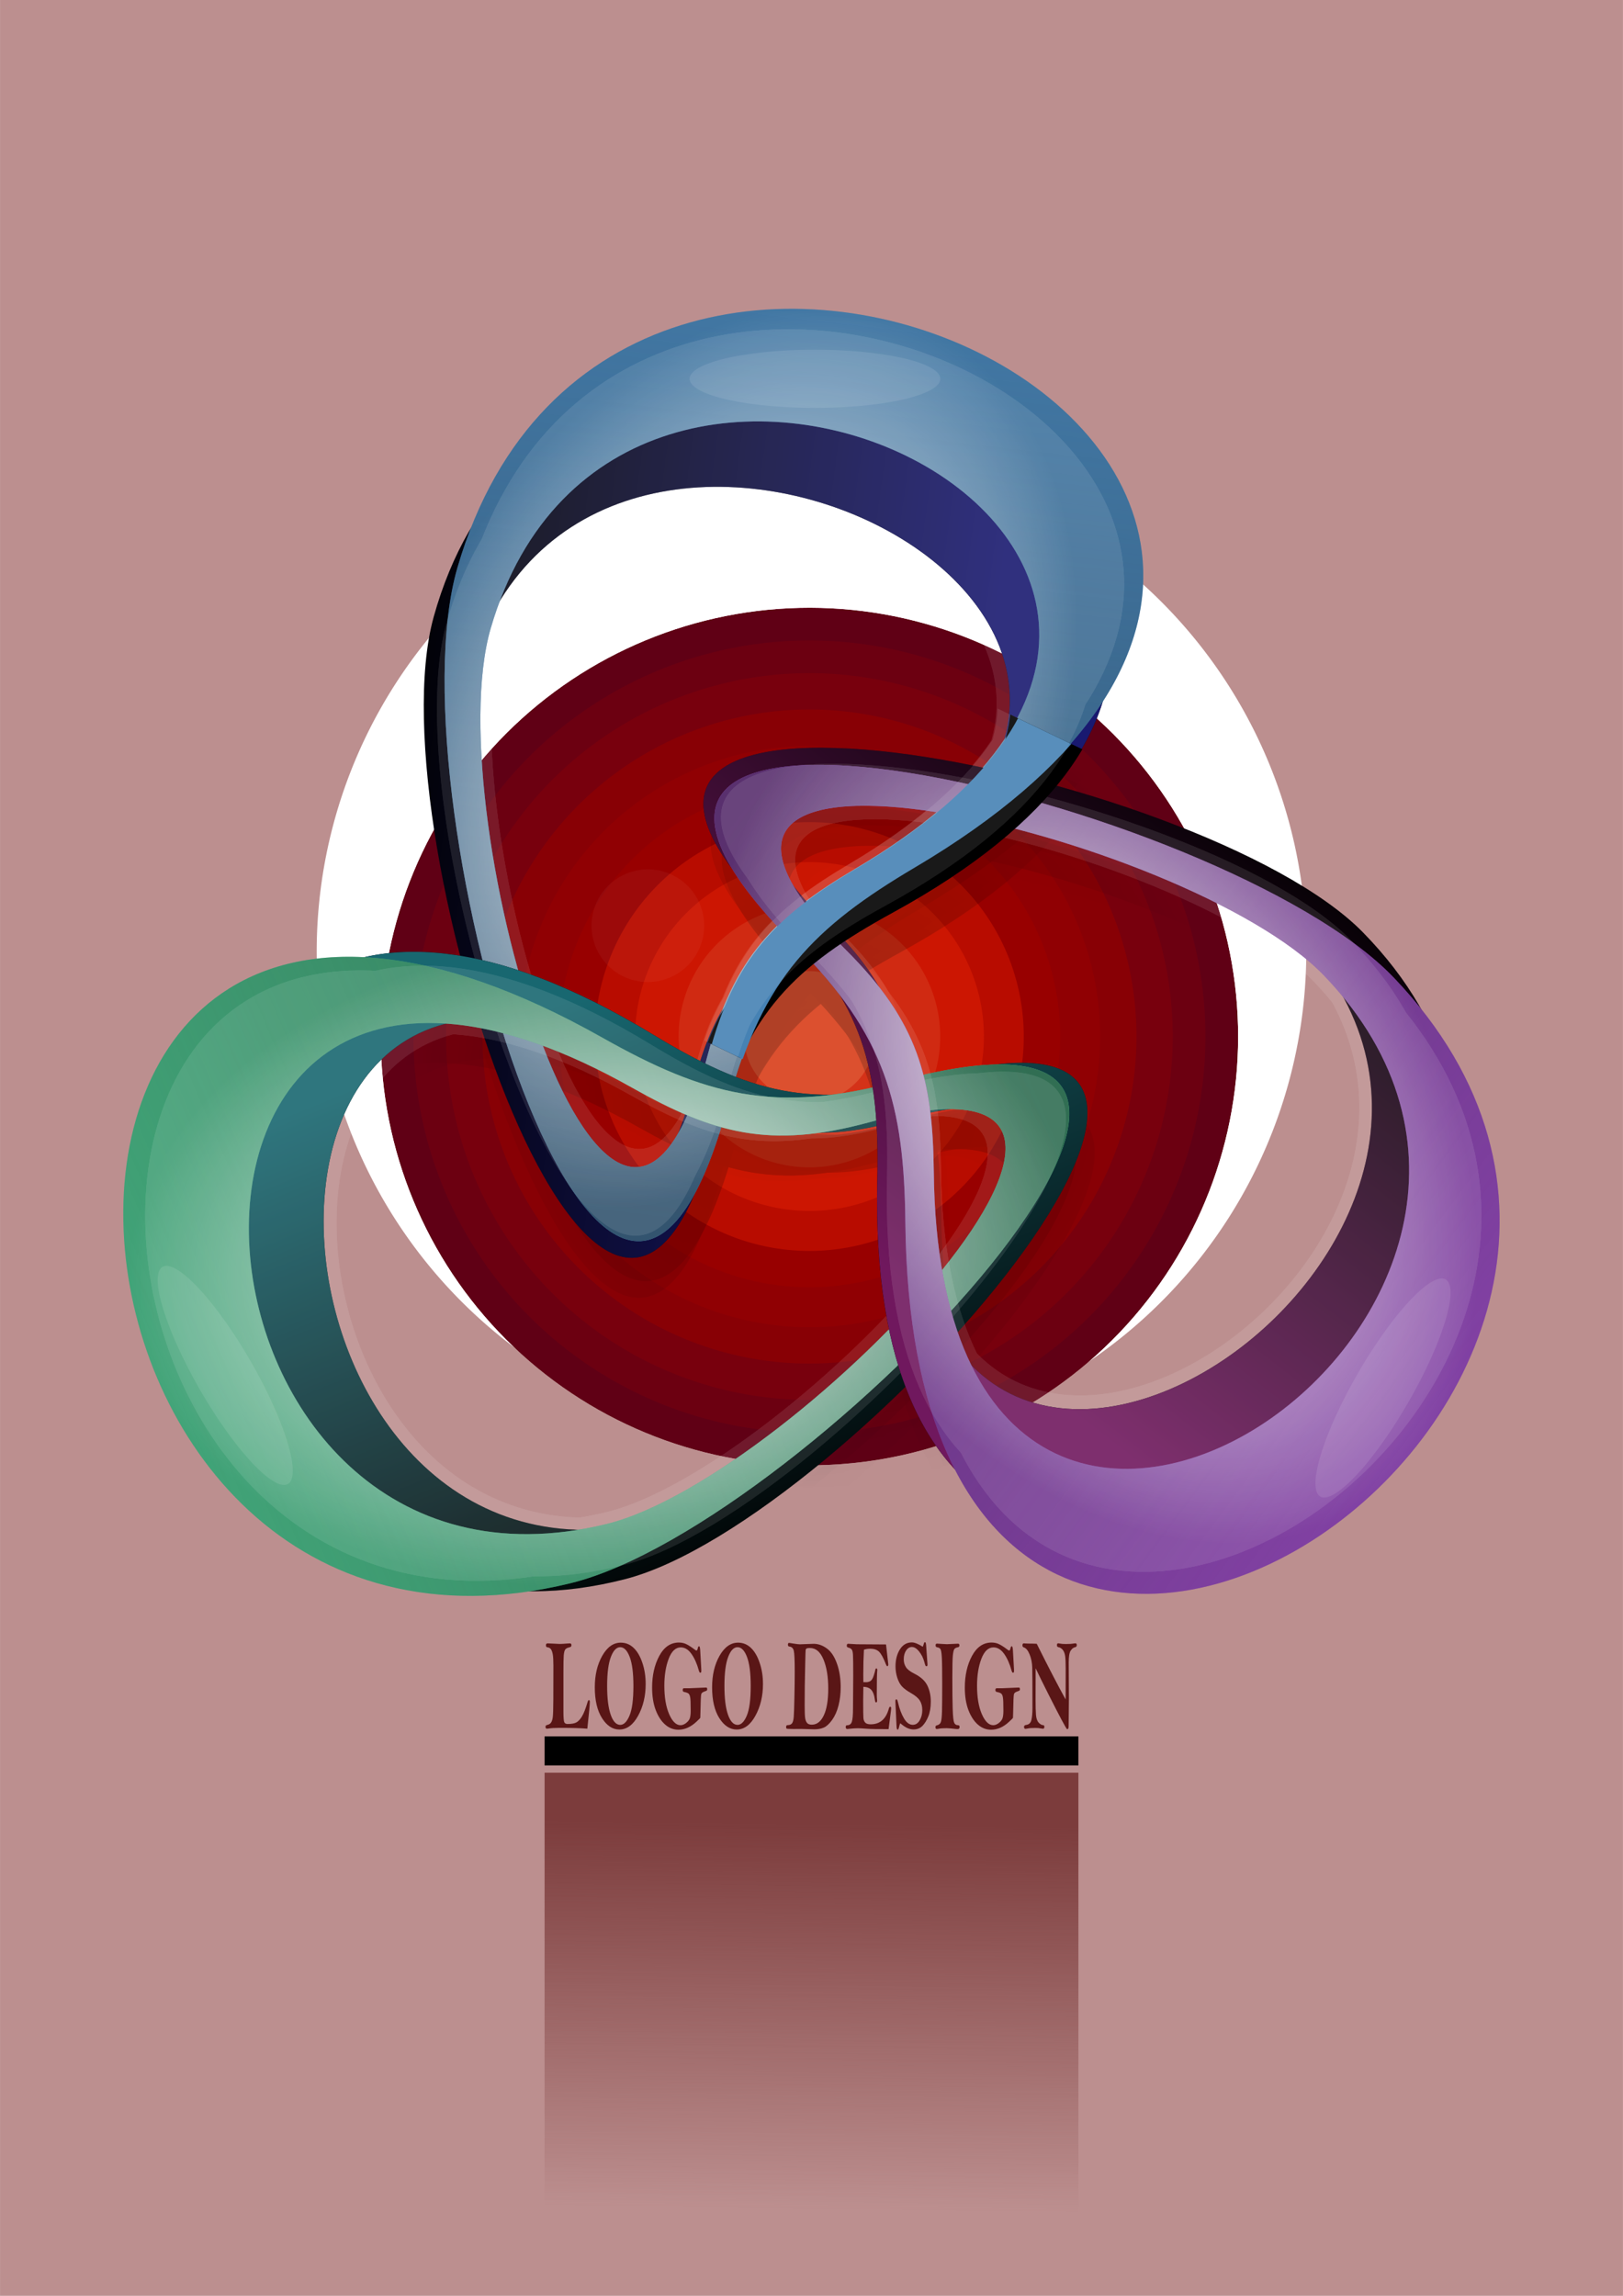
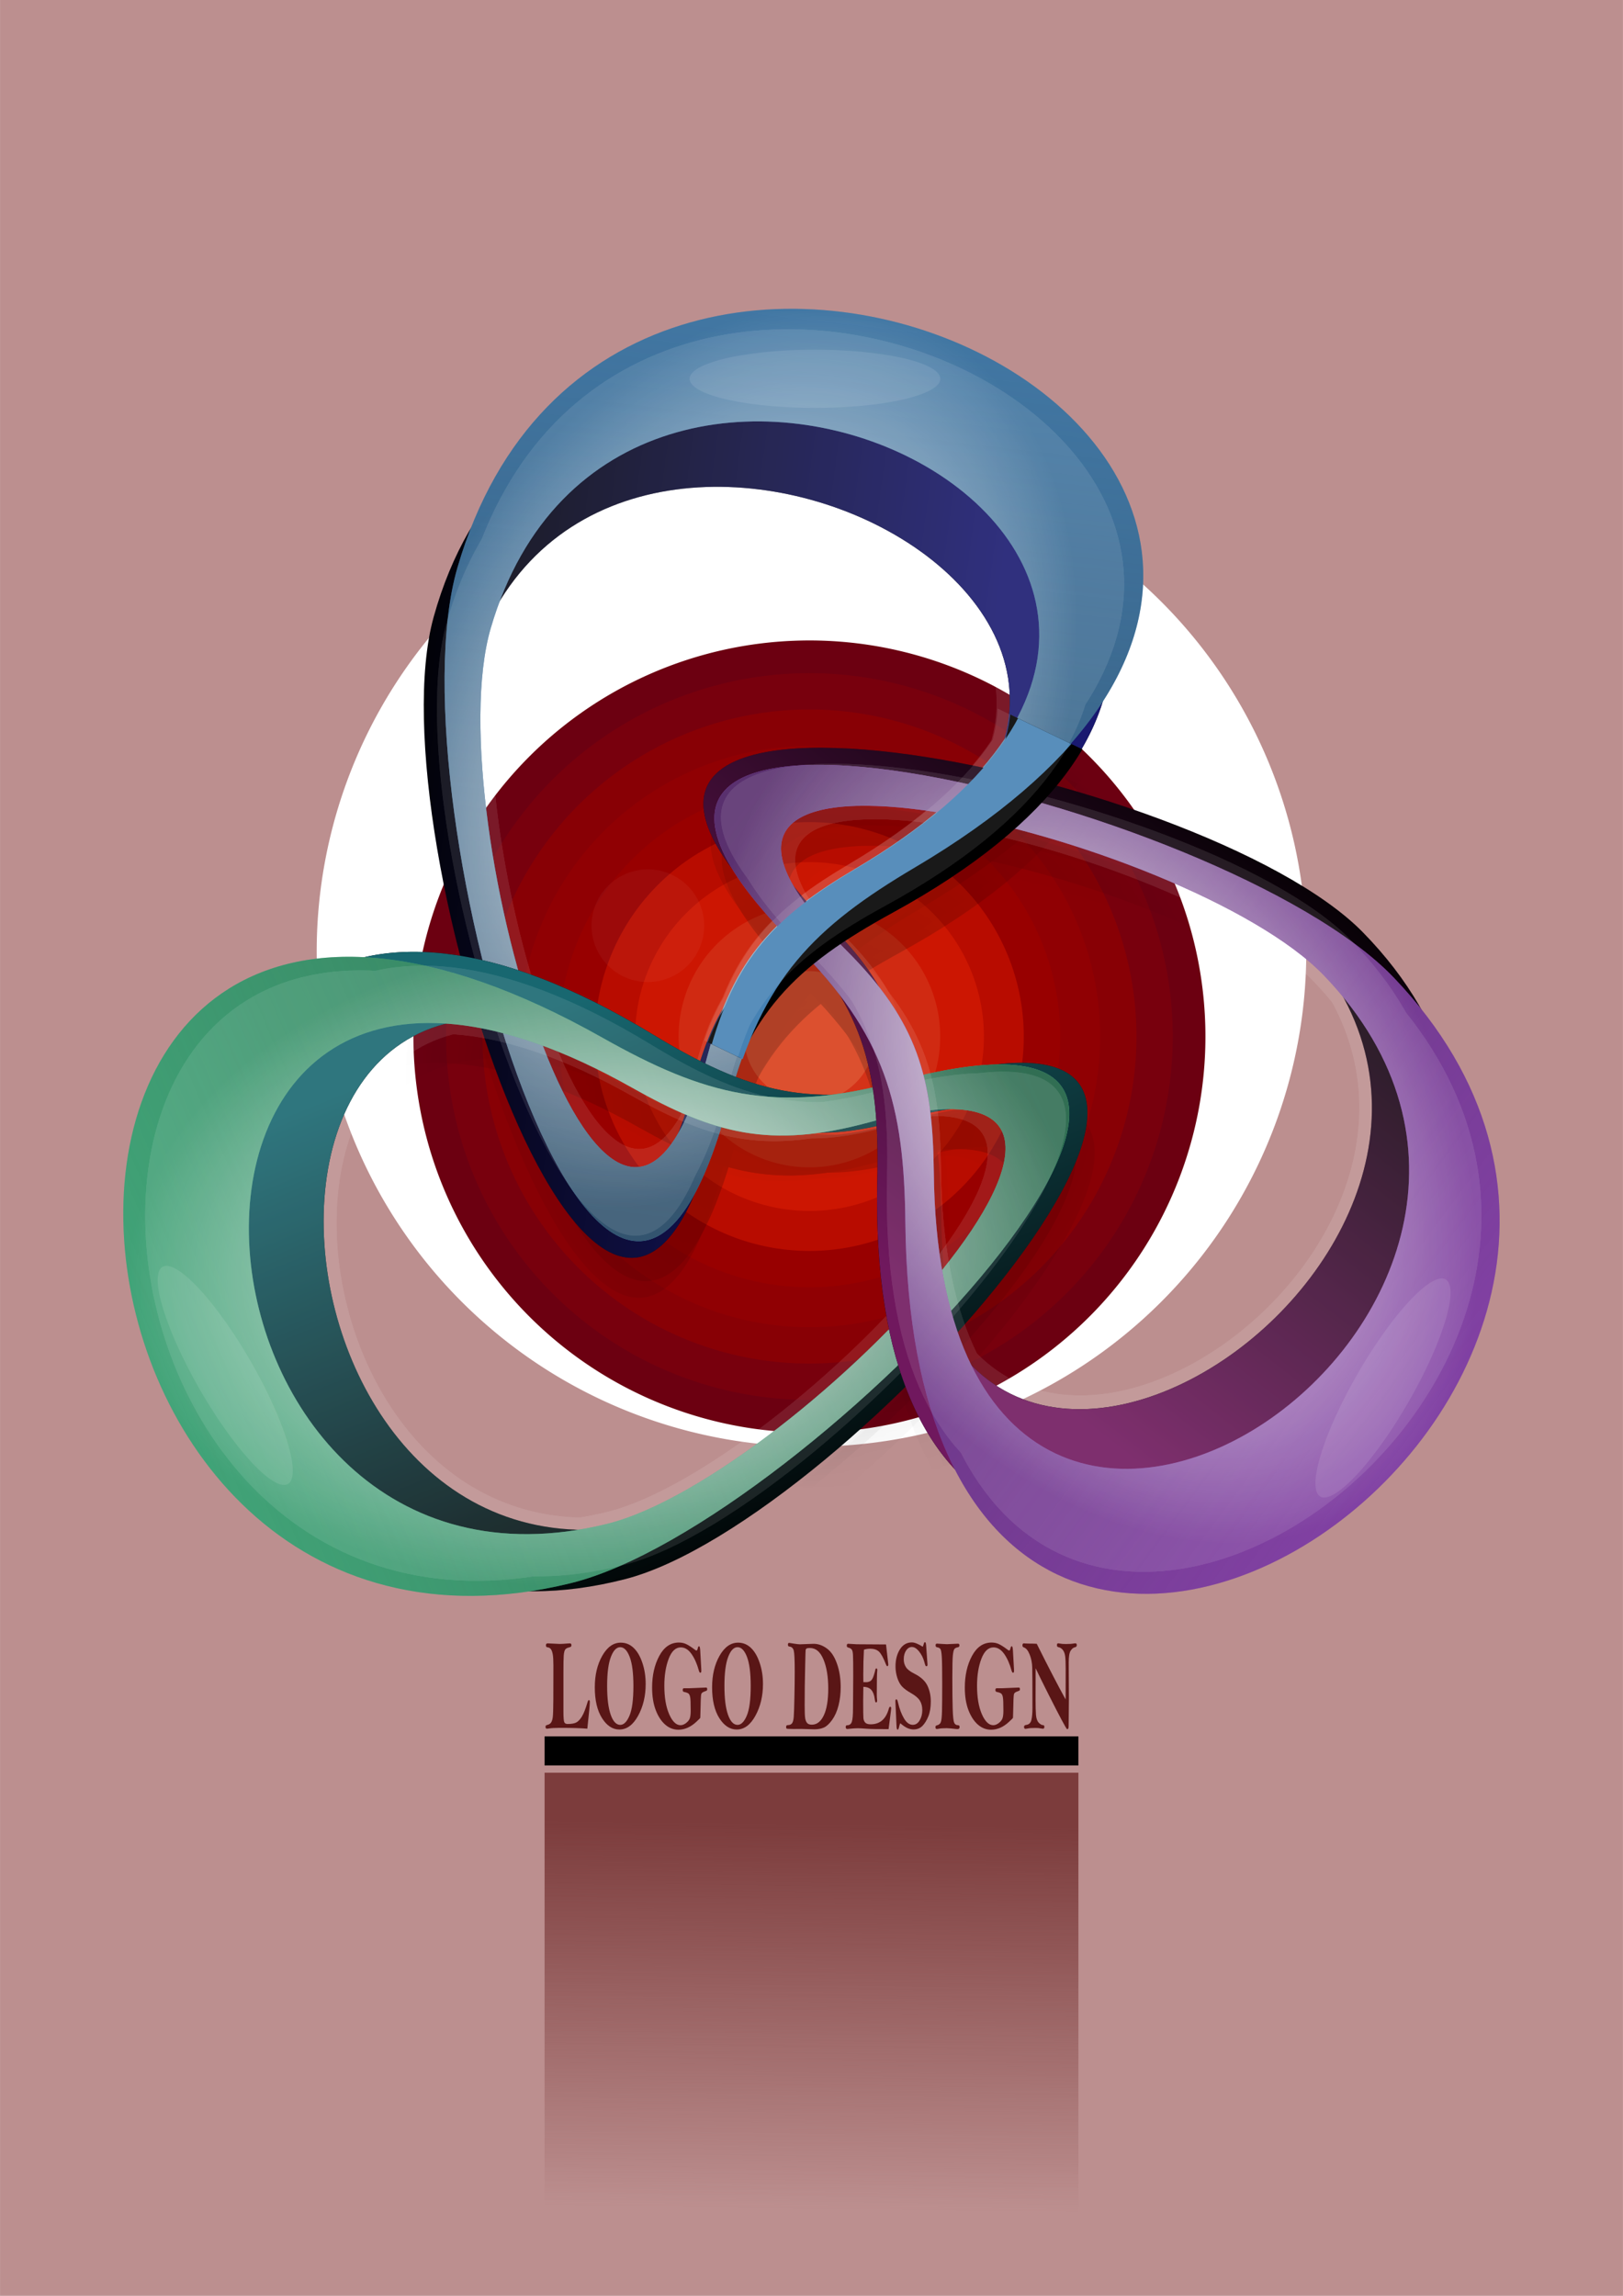
<svg xmlns="http://www.w3.org/2000/svg" xmlns:xlink="http://www.w3.org/1999/xlink" width="210mm" height="297mm" version="1.1" viewBox="0 0 744.09 1052.4">
  <defs>
    <linearGradient id="o">
      <stop offset="0" />
      <stop stop-opacity="0" offset="1" />
    </linearGradient>
    <linearGradient id="k">
      <stop stop-color="#191970" offset="0" />
      <stop stop-color="#191970" stop-opacity="0" offset="1" />
    </linearGradient>
    <linearGradient id="l">
      <stop stop-color="#fff" offset="0" />
      <stop stop-color="#fff" stop-opacity="0" offset="1" />
    </linearGradient>
    <linearGradient id="m">
      <stop stop-color="#33546f" offset="0" />
      <stop stop-color="#33546f" stop-opacity="0" offset="1" />
    </linearGradient>
    <linearGradient id="d" x1="-740" x2="-1051.4" y1="940.93" y2="40.934" gradientUnits="userSpaceOnUse" xlink:href="#m" />
    <radialGradient id="b" cx="-824.34" cy="582.49" r="254.83" gradientTransform="matrix(1 0 0 1.469 0 -273.24)" gradientUnits="userSpaceOnUse" xlink:href="#l" />
    <linearGradient id="c" x1="-694.29" x2="-1145.7" y1="329.51" y2="475.22" gradientUnits="userSpaceOnUse" xlink:href="#k" />
    <linearGradient id="j" x1="-694.29" x2="-1145.7" y1="329.51" y2="475.22" gradientUnits="userSpaceOnUse">
      <stop stop-color="#186770" offset="0" />
      <stop stop-color="#186770" stop-opacity="0" offset="1" />
    </linearGradient>
    <linearGradient id="i" x1="-740" x2="-1051.4" y1="940.93" y2="40.934" gradientUnits="userSpaceOnUse">
      <stop stop-color="#316e53" offset="0" />
      <stop stop-color="#316e53" stop-opacity="0" offset="1" />
    </linearGradient>
    <radialGradient id="a" cx="-824.34" cy="582.49" r="254.83" gradientTransform="matrix(1 0 0 1.469 0 -273.24)" gradientUnits="userSpaceOnUse">
      <stop stop-color="#fff" offset="0" />
      <stop stop-color="#fff" stop-opacity="0" offset="1" />
    </radialGradient>
    <linearGradient id="h" x1="-694.29" x2="-1145.7" y1="329.51" y2="475.22" gradientUnits="userSpaceOnUse">
      <stop stop-color="#70185e" offset="0" />
      <stop stop-color="#70185e" stop-opacity="0" offset="1" />
    </linearGradient>
    <linearGradient id="g" x1="-740" x2="-1051.4" y1="940.93" y2="40.934" gradientUnits="userSpaceOnUse">
      <stop stop-color="#59306e" offset="0" />
      <stop stop-color="#59306e" stop-opacity="0" offset="1" />
    </linearGradient>
    <clipPath id="e">
      <rect x="-808.12" y="454.35" width="383.86" height="335.37" fill="#b8860b" opacity=".5" />
    </clipPath>
    <clipPath id="ad">
      <path d="m-2028.5 577.45a337.14 337.14 0 0 1 329.08-344.99 337.14 337.14 0 0 1 345.01 329.06 337.14 337.14 0 0 1-329.03 345.04 337.14 337.14 0 0 1-345.06-329.01" fill="#ffd700" />
    </clipPath>
    <filter id="p" x="-.12" y="-.12" width="1.24" height="1.24" color-interpolation-filters="sRGB">
      <feGaussianBlur stdDeviation="33.714" />
    </filter>
    <filter id="q" x="-.708" y="-.708" width="2.416" height="2.416" color-interpolation-filters="sRGB">
      <feGaussianBlur stdDeviation="33.714" />
    </filter>
    <filter id="r" x="-.13" y="-.13" width="1.26" height="1.26" color-interpolation-filters="sRGB">
      <feGaussianBlur stdDeviation="33.714" />
    </filter>
    <filter id="s" x="-.142" y="-.142" width="1.283" height="1.283" color-interpolation-filters="sRGB">
      <feGaussianBlur stdDeviation="33.714" />
    </filter>
    <filter id="t" x="-.157" y="-.157" width="1.315" height="1.315" color-interpolation-filters="sRGB">
      <feGaussianBlur stdDeviation="33.714" />
    </filter>
    <filter id="u" x="-.177" y="-.177" width="1.354" height="1.354" color-interpolation-filters="sRGB">
      <feGaussianBlur stdDeviation="33.714" />
    </filter>
    <filter id="v" x="-.205" y="-.205" width="1.41" height="1.41" color-interpolation-filters="sRGB">
      <feGaussianBlur stdDeviation="33.714" />
    </filter>
    <filter id="w" x="-.24" y="-.24" width="1.48" height="1.48" color-interpolation-filters="sRGB">
      <feGaussianBlur stdDeviation="33.714" />
    </filter>
    <filter id="x" x="-.295" y="-.295" width="1.59" height="1.59" color-interpolation-filters="sRGB">
      <feGaussianBlur stdDeviation="33.714" />
    </filter>
    <filter id="y" x="-.393" y="-.393" width="1.787" height="1.787" color-interpolation-filters="sRGB">
      <feGaussianBlur stdDeviation="33.714" />
    </filter>
    <filter id="z" x="-.566" y="-.566" width="2.133" height="2.133" color-interpolation-filters="sRGB">
      <feGaussianBlur stdDeviation="33.714" />
    </filter>
    <filter id="aa" x="-.787" y="-.787" width="2.573" height="2.573" color-interpolation-filters="sRGB">
      <feGaussianBlur stdDeviation="33.714" />
    </filter>
    <clipPath id="ae">
      <path transform="matrix(.901 -.434 .434 .901 0 0)" d="m-1247.4 396.41a321.43 321.43 0 0 1 313.74-328.91 321.43 321.43 0 0 1 328.93 313.72 321.43 321.43 0 0 1-313.7 328.96 321.43 321.43 0 0 1-328.98-313.68" fill="#dcb028" opacity=".5" />
    </clipPath>
    <radialGradient id="f" cx="-665.29" cy="752.41" r="321.43" gradientUnits="userSpaceOnUse" xlink:href="#o" />
    <filter id="ac" x="-.288" y="-.288" width="1.576" height="1.576" color-interpolation-filters="sRGB">
      <feGaussianBlur stdDeviation="10.629" />
    </filter>
    <linearGradient id="n" x1="365.49" x2="363.39" y1="836.01" y2="1012.5" gradientUnits="userSpaceOnUse">
      <stop stop-color="#7c3c3c" offset="0" />
      <stop stop-color="#7c3c3c" stop-opacity="0" offset="1" />
    </linearGradient>
    <filter id="ab" x="-.252" y="-.252" width="1.504" height="1.504" color-interpolation-filters="sRGB">
      <feGaussianBlur stdDeviation="47.64" />
    </filter>
  </defs>
  <rect y="1.3577e-6" width="744.09" height="1052.4" fill="#bc8f8f" />
  <path d="m145.25 441.62a226.86 226.86 0 0 1 221.43-232.14 226.86 226.86 0 0 1 232.15 221.42 226.86 226.86 0 0 1-221.4 232.17 226.86 226.86 0 0 1-232.18-221.38" fill="#fff" filter="url(#ab)" />
  <g transform="matrix(.583 0 0 .583 759.25 51.51)">
    <g transform="translate(8.571 34.286)">
      <g transform="translate(1017.1 122.86)" clip-path="url(#ad)">
-         <path d="m-2028.5 577.45a337.14 337.14 0 0 1 329.08-344.99 337.14 337.14 0 0 1 345.01 329.06 337.14 337.14 0 0 1-329.03 345.04 337.14 337.14 0 0 1-345.06-329.01" fill="#600015" filter="url(#p)" />
        <path d="m-2002.8 576.84a311.43 311.43 0 0 1 303.98-318.68 311.43 311.43 0 0 1 318.7 303.96 311.43 311.43 0 0 1-303.94 318.72 311.43 311.43 0 0 1-318.74-303.92" fill="#6c0011" filter="url(#r)" />
        <path d="m-1748.6 570.85a57.143 57.143 0 0 1 55.777-58.473 57.143 57.143 0 0 1 58.477 55.773 57.143 57.143 0 0 1-55.769 58.481 57.143 57.143 0 0 1-58.485-55.764" fill="#ff0b00" filter="url(#q)" />
        <path d="m-1977.1 576.24a285.71 285.71 0 0 1 278.88-292.37 285.71 285.71 0 0 1 292.39 278.86 285.71 285.71 0 0 1-278.84 292.4 285.71 285.71 0 0 1-292.42-278.82" fill="#78000d" filter="url(#s)" />
        <path d="m-1948.5 575.56a257.14 257.14 0 0 1 251-263.13 257.14 257.14 0 0 1 263.15 250.98 257.14 257.14 0 0 1-250.96 263.16 257.14 257.14 0 0 1-263.18-250.94" fill="#880005" filter="url(#t)" />
        <path d="m-1919.9 574.89a228.57 228.57 0 0 1 223.11-233.89 228.57 228.57 0 0 1 233.91 223.09 228.57 228.57 0 0 1-223.07 233.92 228.57 228.57 0 0 1-233.94-223.06" fill="#900003" filter="url(#u)" />
        <path d="m-1888.5 574.15a197.14 197.14 0 0 1 192.43-201.73 197.14 197.14 0 0 1 201.75 192.42 197.14 197.14 0 0 1-192.4 201.76 197.14 197.14 0 0 1-201.77-192.39" fill="#980000" filter="url(#v)" />
        <path d="m-1860 573.48a168.57 168.57 0 0 1 164.54-172.5 168.57 168.57 0 0 1 172.51 164.53 168.57 168.57 0 0 1-164.52 172.52 168.57 168.57 0 0 1-172.53-164.51" fill="#b80c00" filter="url(#w)" />
        <path d="m-1828.5 572.74a137.14 137.14 0 0 1 133.86-140.34 137.14 137.14 0 0 1 140.35 133.85 137.14 137.14 0 0 1-133.84 140.35 137.14 137.14 0 0 1-140.36-133.83" fill="#cc1602" filter="url(#x)" />
        <path d="m-1794.3 571.93a102.86 102.86 0 0 1 100.4-105.25 102.86 102.86 0 0 1 105.26 100.39 102.86 102.86 0 0 1-100.38 105.27 102.86 102.86 0 0 1-105.27-100.38" fill="#d02a12" filter="url(#y)" />
        <path d="m-1762.8 571.19a71.429 71.429 0 0 1 69.721-73.092 71.429 71.429 0 0 1 73.096 69.716 71.429 71.429 0 0 1-69.711 73.101 71.429 71.429 0 0 1-73.106-69.706" fill="#d43218" filter="url(#z)" />
        <path d="m-1742.8 570.72a51.429 51.429 0 0 1 50.199-52.626 51.429 51.429 0 0 1 52.63 50.195 51.429 51.429 0 0 1-50.192 52.633 51.429 51.429 0 0 1-52.636-50.188" fill="#dc502f" filter="url(#aa)" />
      </g>
    </g>
    <g transform="matrix(.901 .434 -.434 .901 264.6 370.67)" clip-path="url(#ae)" fill="url(#f)" opacity=".2">
      <path d="m-779.57 273.85c-154.38-0.962-331.4 102.31-294.71 307.28 31.689 177.08 442.72 598.23 374.29 266.09-18.804-91.267 0.527-141.76 51.428-212.87 172.04-240.33 33.344-359.48-131-360.5zm-14.674 91.059c131.45 0.819 242.39 96.119 104.78 288.35-40.715 56.877-56.177 97.269-41.137 170.27 54.736 265.67-274.04-71.201-299.38-212.84-29.34-163.95 112.25-246.56 235.74-245.79z" opacity="1" />
      <path d="m-779.57 273.85c-154.38-0.962-331.4 102.31-294.71 307.28 31.689 177.08 442.72 598.23 374.29 266.09-18.804-91.267 0.527-141.76 51.428-212.87 172.04-240.33 33.344-359.48-131-360.5zm-14.674 91.059c131.45 0.819 242.39 96.119 104.78 288.35-40.715 56.877-56.177 97.269-41.137 170.27 54.736 265.67-274.04-71.201-299.38-212.84-29.34-163.95 112.25-246.56 235.74-245.79z" opacity="1" />
      <path d="m-779.57 208.13c-154.38-1.033-331.4 109.86-294.71 329.95 31.689 190.14 442.72 642.35 374.29 285.71-18.804-97.999 0.527-152.22 51.428-228.57 172.04-258.06 33.344-385.99-131-387.09zm-14.674 97.775c131.45 0.88 242.39 103.21 104.78 309.62-40.715 61.072-56.177 104.44-41.137 182.83 54.736 285.27-274.04-76.452-299.38-228.54-29.34-176.04 112.25-264.74 235.74-263.91z" opacity="1" />
      <path d="m-779.57 208.13c-154.38-1.033-331.4 109.86-294.71 329.95 31.689 190.14 442.72 642.35 374.29 285.71-18.804-97.999 0.527-152.22 51.428-228.57 172.04-258.06 33.344-385.99-131-387.09zm-14.674 97.775c131.45 0.88 242.39 103.21 104.78 309.62-40.715 61.072-56.177 104.44-41.137 182.83 54.736 285.27-274.04-76.452-299.38-228.54-29.34-176.04 112.25-264.74 235.74-263.91z" opacity="1" />
      <path d="m-779.57 208.13c-154.38-1.033-331.4 109.86-294.71 329.95 31.689 190.14 442.72 642.35 374.29 285.71-18.804-97.999 0.527-152.22 51.428-228.57 172.04-258.06 33.344-385.99-131-387.09zm-14.674 97.775c131.45 0.88 242.39 103.21 104.78 309.62-40.715 61.072-56.177 104.44-41.137 182.83 54.736 285.27-274.04-76.452-299.38-228.54-29.34-176.04 112.25-264.74 235.74-263.91z" opacity="1" />
      <g transform="matrix(.955 0 0 .955 -37.041 26.495)" opacity=".1">
        <path d="m-779.57 273.85c-154.38-0.962-331.4 102.31-294.71 307.28 31.689 177.08 442.72 598.23 374.29 266.09-18.804-91.267 0.527-141.76 51.428-212.87 172.04-240.33 33.344-359.48-131-360.5zm-14.674 91.059c131.45 0.819 242.39 96.119 104.78 288.35-40.715 56.877-56.177 97.269-41.137 170.27 54.736 265.67-274.04-71.201-299.38-212.84-29.34-163.95 112.25-246.56 235.74-245.79z" opacity="1" />
        <path d="m-779.57 273.85c-154.38-0.962-331.4 102.31-294.71 307.28 31.689 177.08 442.72 598.23 374.29 266.09-18.804-91.267 0.527-141.76 51.428-212.87 172.04-240.33 33.344-359.48-131-360.5zm-14.674 91.059c131.45 0.819 242.39 96.119 104.78 288.35-40.715 56.877-56.177 97.269-41.137 170.27 54.736 265.67-274.04-71.201-299.38-212.84-29.34-163.95 112.25-246.56 235.74-245.79z" opacity="1" />
        <path d="m-779.57 208.13c-154.38-1.033-331.4 109.86-294.71 329.95 31.689 190.14 442.72 642.35 374.29 285.71-18.804-97.999 0.527-152.22 51.428-228.57 172.04-258.06 33.344-385.99-131-387.09zm-14.674 97.775c131.45 0.88 242.39 103.21 104.78 309.62-40.715 61.072-56.177 104.44-41.137 182.83 54.736 285.27-274.04-76.452-299.38-228.54-29.34-176.04 112.25-264.74 235.74-263.91z" opacity="1" />
        <path d="m-779.57 208.13c-154.38-1.033-331.4 109.86-294.71 329.95 31.689 190.14 442.72 642.35 374.29 285.71-18.804-97.999 0.527-152.22 51.428-228.57 172.04-258.06 33.344-385.99-131-387.09zm-14.674 97.775c131.45 0.88 242.39 103.21 104.78 309.62-40.715 61.072-56.177 104.44-41.137 182.83 54.736 285.27-274.04-76.452-299.38-228.54-29.34-176.04 112.25-264.74 235.74-263.91z" opacity="1" />
        <path d="m-779.57 208.13c-154.38-1.033-331.4 109.86-294.71 329.95 31.689 190.14 442.72 642.35 374.29 285.71-18.804-97.999 0.527-152.22 51.428-228.57 172.04-258.06 33.344-385.99-131-387.09zm-14.674 97.775c131.45 0.88 242.39 103.21 104.78 309.62-40.715 61.072-56.177 104.44-41.137 182.83 54.736 285.27-274.04-76.452-299.38-228.54-29.34-176.04 112.25-264.74 235.74-263.91z" opacity="1" />
      </g>
      <g transform="matrix(-.5 -.866 .866 -.5 -1650.7 557.69)">
        <path d="m-779.57 273.85c-154.38-0.962-331.4 102.31-294.71 307.28 31.689 177.08 442.72 598.23 374.29 266.09-18.804-91.267 0.527-141.76 51.428-212.87 172.04-240.33 33.344-359.48-131-360.5zm-14.674 91.059c131.45 0.819 242.39 96.119 104.78 288.35-40.715 56.877-56.177 97.269-41.137 170.27 54.736 265.67-274.04-71.201-299.38-212.84-29.34-163.95 112.25-246.56 235.74-245.79z" opacity="1" />
        <path d="m-779.57 273.85c-154.38-0.962-331.4 102.31-294.71 307.28 31.689 177.08 442.72 598.23 374.29 266.09-18.804-91.267 0.527-141.76 51.428-212.87 172.04-240.33 33.344-359.48-131-360.5zm-14.674 91.059c131.45 0.819 242.39 96.119 104.78 288.35-40.715 56.877-56.177 97.269-41.137 170.27 54.736 265.67-274.04-71.201-299.38-212.84-29.34-163.95 112.25-246.56 235.74-245.79z" opacity="1" />
        <path d="m-779.57 208.13c-154.38-1.033-331.4 109.86-294.71 329.95 31.689 190.14 442.72 642.35 374.29 285.71-18.804-97.999 0.527-152.22 51.428-228.57 172.04-258.06 33.344-385.99-131-387.09zm-14.674 97.775c131.45 0.88 242.39 103.21 104.78 309.62-40.715 61.072-56.177 104.44-41.137 182.83 54.736 285.27-274.04-76.452-299.38-228.54-29.34-176.04 112.25-264.74 235.74-263.91z" opacity="1" />
        <path d="m-779.57 208.13c-154.38-1.033-331.4 109.86-294.71 329.95 31.689 190.14 442.72 642.35 374.29 285.71-18.804-97.999 0.527-152.22 51.428-228.57 172.04-258.06 33.344-385.99-131-387.09zm-14.674 97.775c131.45 0.88 242.39 103.21 104.78 309.62-40.715 61.072-56.177 104.44-41.137 182.83 54.736 285.27-274.04-76.452-299.38-228.54-29.34-176.04 112.25-264.74 235.74-263.91z" opacity="1" />
        <path d="m-779.57 208.13c-154.38-1.033-331.4 109.86-294.71 329.95 31.689 190.14 442.72 642.35 374.29 285.71-18.804-97.999 0.527-152.22 51.428-228.57 172.04-258.06 33.344-385.99-131-387.09zm-14.674 97.775c131.45 0.88 242.39 103.21 104.78 309.62-40.715 61.072-56.177 104.44-41.137 182.83 54.736 285.27-274.04-76.452-299.38-228.54-29.34-176.04 112.25-264.74 235.74-263.91z" opacity="1" />
        <g transform="matrix(.955 0 0 .955 -37.041 26.495)" opacity=".1">
          <path d="m-779.57 273.85c-154.38-0.962-331.4 102.31-294.71 307.28 31.689 177.08 442.72 598.23 374.29 266.09-18.804-91.267 0.527-141.76 51.428-212.87 172.04-240.33 33.344-359.48-131-360.5zm-14.674 91.059c131.45 0.819 242.39 96.119 104.78 288.35-40.715 56.877-56.177 97.269-41.137 170.27 54.736 265.67-274.04-71.201-299.38-212.84-29.34-163.95 112.25-246.56 235.74-245.79z" opacity="1" />
          <path d="m-779.57 273.85c-154.38-0.962-331.4 102.31-294.71 307.28 31.689 177.08 442.72 598.23 374.29 266.09-18.804-91.267 0.527-141.76 51.428-212.87 172.04-240.33 33.344-359.48-131-360.5zm-14.674 91.059c131.45 0.819 242.39 96.119 104.78 288.35-40.715 56.877-56.177 97.269-41.137 170.27 54.736 265.67-274.04-71.201-299.38-212.84-29.34-163.95 112.25-246.56 235.74-245.79z" opacity="1" />
          <path d="m-779.57 208.13c-154.38-1.033-331.4 109.86-294.71 329.95 31.689 190.14 442.72 642.35 374.29 285.71-18.804-97.999 0.527-152.22 51.428-228.57 172.04-258.06 33.344-385.99-131-387.09zm-14.674 97.775c131.45 0.88 242.39 103.21 104.78 309.62-40.715 61.072-56.177 104.44-41.137 182.83 54.736 285.27-274.04-76.452-299.38-228.54-29.34-176.04 112.25-264.74 235.74-263.91z" opacity="1" />
          <path d="m-779.57 208.13c-154.38-1.033-331.4 109.86-294.71 329.95 31.689 190.14 442.72 642.35 374.29 285.71-18.804-97.999 0.527-152.22 51.428-228.57 172.04-258.06 33.344-385.99-131-387.09zm-14.674 97.775c131.45 0.88 242.39 103.21 104.78 309.62-40.715 61.072-56.177 104.44-41.137 182.83 54.736 285.27-274.04-76.452-299.38-228.54-29.34-176.04 112.25-264.74 235.74-263.91z" opacity="1" />
          <path d="m-779.57 208.13c-154.38-1.033-331.4 109.86-294.71 329.95 31.689 190.14 442.72 642.35 374.29 285.71-18.804-97.999 0.527-152.22 51.428-228.57 172.04-258.06 33.344-385.99-131-387.09zm-14.674 97.775c131.45 0.88 242.39 103.21 104.78 309.62-40.715 61.072-56.177 104.44-41.137 182.83 54.736 285.27-274.04-76.452-299.38-228.54-29.34-176.04 112.25-264.74 235.74-263.91z" opacity="1" />
        </g>
      </g>
      <g transform="matrix(-.5 .866 -.866 -.5 -342.36 1708.4)">
        <path d="m-779.57 273.85c-154.38-0.962-331.4 102.31-294.71 307.28 31.689 177.08 442.72 598.23 374.29 266.09-18.804-91.267 0.527-141.76 51.428-212.87 172.04-240.33 33.344-359.48-131-360.5zm-14.674 91.059c131.45 0.819 242.39 96.119 104.78 288.35-40.715 56.877-56.177 97.269-41.137 170.27 54.736 265.67-274.04-71.201-299.38-212.84-29.34-163.95 112.25-246.56 235.74-245.79z" opacity="1" />
        <path d="m-779.57 273.85c-154.38-0.962-331.4 102.31-294.71 307.28 31.689 177.08 442.72 598.23 374.29 266.09-18.804-91.267 0.527-141.76 51.428-212.87 172.04-240.33 33.344-359.48-131-360.5zm-14.674 91.059c131.45 0.819 242.39 96.119 104.78 288.35-40.715 56.877-56.177 97.269-41.137 170.27 54.736 265.67-274.04-71.201-299.38-212.84-29.34-163.95 112.25-246.56 235.74-245.79z" opacity="1" />
        <path d="m-779.57 208.13c-154.38-1.033-331.4 109.86-294.71 329.95 31.689 190.14 442.72 642.35 374.29 285.71-18.804-97.999 0.527-152.22 51.428-228.57 172.04-258.06 33.344-385.99-131-387.09zm-14.674 97.775c131.45 0.88 242.39 103.21 104.78 309.62-40.715 61.072-56.177 104.44-41.137 182.83 54.736 285.27-274.04-76.452-299.38-228.54-29.34-176.04 112.25-264.74 235.74-263.91z" opacity="1" />
        <path d="m-779.57 208.13c-154.38-1.033-331.4 109.86-294.71 329.95 31.689 190.14 442.72 642.35 374.29 285.71-18.804-97.999 0.527-152.22 51.428-228.57 172.04-258.06 33.344-385.99-131-387.09zm-14.674 97.775c131.45 0.88 242.39 103.21 104.78 309.62-40.715 61.072-56.177 104.44-41.137 182.83 54.736 285.27-274.04-76.452-299.38-228.54-29.34-176.04 112.25-264.74 235.74-263.91z" opacity="1" />
        <path d="m-779.57 208.13c-154.38-1.033-331.4 109.86-294.71 329.95 31.689 190.14 442.72 642.35 374.29 285.71-18.804-97.999 0.527-152.22 51.428-228.57 172.04-258.06 33.344-385.99-131-387.09zm-14.674 97.775c131.45 0.88 242.39 103.21 104.78 309.62-40.715 61.072-56.177 104.44-41.137 182.83 54.736 285.27-274.04-76.452-299.38-228.54-29.34-176.04 112.25-264.74 235.74-263.91z" opacity="1" />
        <g transform="matrix(.955 0 0 .955 -37.041 26.495)" opacity=".1">
          <path d="m-779.57 273.85c-154.38-0.962-331.4 102.31-294.71 307.28 31.689 177.08 442.72 598.23 374.29 266.09-18.804-91.267 0.527-141.76 51.428-212.87 172.04-240.33 33.344-359.48-131-360.5zm-14.674 91.059c131.45 0.819 242.39 96.119 104.78 288.35-40.715 56.877-56.177 97.269-41.137 170.27 54.736 265.67-274.04-71.201-299.38-212.84-29.34-163.95 112.25-246.56 235.74-245.79z" opacity="1" />
          <path d="m-779.57 273.85c-154.38-0.962-331.4 102.31-294.71 307.28 31.689 177.08 442.72 598.23 374.29 266.09-18.804-91.267 0.527-141.76 51.428-212.87 172.04-240.33 33.344-359.48-131-360.5zm-14.674 91.059c131.45 0.819 242.39 96.119 104.78 288.35-40.715 56.877-56.177 97.269-41.137 170.27 54.736 265.67-274.04-71.201-299.38-212.84-29.34-163.95 112.25-246.56 235.74-245.79z" opacity="1" />
          <path d="m-779.57 208.13c-154.38-1.033-331.4 109.86-294.71 329.95 31.689 190.14 442.72 642.35 374.29 285.71-18.804-97.999 0.527-152.22 51.428-228.57 172.04-258.06 33.344-385.99-131-387.09zm-14.674 97.775c131.45 0.88 242.39 103.21 104.78 309.62-40.715 61.072-56.177 104.44-41.137 182.83 54.736 285.27-274.04-76.452-299.38-228.54-29.34-176.04 112.25-264.74 235.74-263.91z" opacity="1" />
          <path d="m-779.57 208.13c-154.38-1.033-331.4 109.86-294.71 329.95 31.689 190.14 442.72 642.35 374.29 285.71-18.804-97.999 0.527-152.22 51.428-228.57 172.04-258.06 33.344-385.99-131-387.09zm-14.674 97.775c131.45 0.88 242.39 103.21 104.78 309.62-40.715 61.072-56.177 104.44-41.137 182.83 54.736 285.27-274.04-76.452-299.38-228.54-29.34-176.04 112.25-264.74 235.74-263.91z" opacity="1" />
          <path d="m-779.57 208.13c-154.38-1.033-331.4 109.86-294.71 329.95 31.689 190.14 442.72 642.35 374.29 285.71-18.804-97.999 0.527-152.22 51.428-228.57 172.04-258.06 33.344-385.99-131-387.09zm-14.674 97.775c131.45 0.88 242.39 103.21 104.78 309.62-40.715 61.072-56.177 104.44-41.137 182.83 54.736 285.27-274.04-76.452-299.38-228.54-29.34-176.04 112.25-264.74 235.74-263.91z" opacity="1" />
        </g>
      </g>
      <g transform="translate(.693 -.693)" clip-path="url(#e)">
        <path d="m-779.57 273.85c-154.38-0.962-331.4 102.31-294.71 307.28 31.689 177.08 442.72 598.23 374.29 266.09-18.804-91.267 0.527-141.76 51.428-212.87 172.04-240.33 33.344-359.48-131-360.5zm-14.674 91.059c131.45 0.819 242.39 96.119 104.78 288.35-40.715 56.877-56.177 97.269-41.137 170.27 54.736 265.67-274.04-71.201-299.38-212.84-29.34-163.95 112.25-246.56 235.74-245.79z" opacity="1" />
        <path d="m-779.57 273.85c-154.38-0.962-331.4 102.31-294.71 307.28 31.689 177.08 442.72 598.23 374.29 266.09-18.804-91.267 0.527-141.76 51.428-212.87 172.04-240.33 33.344-359.48-131-360.5zm-14.674 91.059c131.45 0.819 242.39 96.119 104.78 288.35-40.715 56.877-56.177 97.269-41.137 170.27 54.736 265.67-274.04-71.201-299.38-212.84-29.34-163.95 112.25-246.56 235.74-245.79z" opacity="1" />
        <path d="m-779.57 208.13c-154.38-1.033-331.4 109.86-294.71 329.95 31.689 190.14 442.72 642.35 374.29 285.71-18.804-97.999 0.527-152.22 51.428-228.57 172.04-258.06 33.344-385.99-131-387.09zm-14.674 97.775c131.45 0.88 242.39 103.21 104.78 309.62-40.715 61.072-56.177 104.44-41.137 182.83 54.736 285.27-274.04-76.452-299.38-228.54-29.34-176.04 112.25-264.74 235.74-263.91z" opacity="1" />
        <path d="m-779.57 208.13c-154.38-1.033-331.4 109.86-294.71 329.95 31.689 190.14 442.72 642.35 374.29 285.71-18.804-97.999 0.527-152.22 51.428-228.57 172.04-258.06 33.344-385.99-131-387.09zm-14.674 97.775c131.45 0.88 242.39 103.21 104.78 309.62-40.715 61.072-56.177 104.44-41.137 182.83 54.736 285.27-274.04-76.452-299.38-228.54-29.34-176.04 112.25-264.74 235.74-263.91z" opacity="1" />
        <path d="m-779.57 208.13c-154.38-1.033-331.4 109.86-294.71 329.95 31.689 190.14 442.72 642.35 374.29 285.71-18.804-97.999 0.527-152.22 51.428-228.57 172.04-258.06 33.344-385.99-131-387.09zm-14.674 97.775c131.45 0.88 242.39 103.21 104.78 309.62-40.715 61.072-56.177 104.44-41.137 182.83 54.736 285.27-274.04-76.452-299.38-228.54-29.34-176.04 112.25-264.74 235.74-263.91z" opacity="1" />
        <g transform="matrix(.955 0 0 .955 -37.041 26.495)" opacity=".1">
          <path d="m-779.57 273.85c-154.38-0.962-331.4 102.31-294.71 307.28 31.689 177.08 442.72 598.23 374.29 266.09-18.804-91.267 0.527-141.76 51.428-212.87 172.04-240.33 33.344-359.48-131-360.5zm-14.674 91.059c131.45 0.819 242.39 96.119 104.78 288.35-40.715 56.877-56.177 97.269-41.137 170.27 54.736 265.67-274.04-71.201-299.38-212.84-29.34-163.95 112.25-246.56 235.74-245.79z" opacity="1" />
          <path d="m-779.57 273.85c-154.38-0.962-331.4 102.31-294.71 307.28 31.689 177.08 442.72 598.23 374.29 266.09-18.804-91.267 0.527-141.76 51.428-212.87 172.04-240.33 33.344-359.48-131-360.5zm-14.674 91.059c131.45 0.819 242.39 96.119 104.78 288.35-40.715 56.877-56.177 97.269-41.137 170.27 54.736 265.67-274.04-71.201-299.38-212.84-29.34-163.95 112.25-246.56 235.74-245.79z" opacity="1" />
          <path d="m-779.57 208.13c-154.38-1.033-331.4 109.86-294.71 329.95 31.689 190.14 442.72 642.35 374.29 285.71-18.804-97.999 0.527-152.22 51.428-228.57 172.04-258.06 33.344-385.99-131-387.09zm-14.674 97.775c131.45 0.88 242.39 103.21 104.78 309.62-40.715 61.072-56.177 104.44-41.137 182.83 54.736 285.27-274.04-76.452-299.38-228.54-29.34-176.04 112.25-264.74 235.74-263.91z" opacity="1" />
          <path d="m-779.57 208.13c-154.38-1.033-331.4 109.86-294.71 329.95 31.689 190.14 442.72 642.35 374.29 285.71-18.804-97.999 0.527-152.22 51.428-228.57 172.04-258.06 33.344-385.99-131-387.09zm-14.674 97.775c131.45 0.88 242.39 103.21 104.78 309.62-40.715 61.072-56.177 104.44-41.137 182.83 54.736 285.27-274.04-76.452-299.38-228.54-29.34-176.04 112.25-264.74 235.74-263.91z" opacity="1" />
-           <path d="m-779.57 208.13c-154.38-1.033-331.4 109.86-294.71 329.95 31.689 190.14 442.72 642.35 374.29 285.71-18.804-97.999 0.527-152.22 51.428-228.57 172.04-258.06 33.344-385.99-131-387.09zm-14.674 97.775c131.45 0.88 242.39 103.21 104.78 309.62-40.715 61.072-56.177 104.44-41.137 182.83 54.736 285.27-274.04-76.452-299.38-228.54-29.34-176.04 112.25-264.74 235.74-263.91z" opacity="1" />
+           <path d="m-779.57 208.13c-154.38-1.033-331.4 109.86-294.71 329.95 31.689 190.14 442.72 642.35 374.29 285.71-18.804-97.999 0.527-152.22 51.428-228.57 172.04-258.06 33.344-385.99-131-387.09zm-14.674 97.775z" opacity="1" />
        </g>
      </g>
    </g>
    <g transform="matrix(.901 .434 -.434 .901 258.89 339.24)">
      <path d="m-779.57 273.85c-154.38-0.962-331.4 102.31-294.71 307.28 31.689 177.08 442.72 598.23 374.29 266.09-18.804-91.267 0.527-141.76 51.428-212.87 172.04-240.33 33.344-359.48-131-360.5zm-14.674 91.059c131.45 0.819 242.39 96.119 104.78 288.35-40.715 56.877-56.177 97.269-41.137 170.27 54.736 265.67-274.04-71.201-299.38-212.84-29.34-163.95 112.25-246.56 235.74-245.79z" />
      <path d="m-779.57 273.85c-154.38-0.962-331.4 102.31-294.71 307.28 31.689 177.08 442.72 598.23 374.29 266.09-18.804-91.267 0.527-141.76 51.428-212.87 172.04-240.33 33.344-359.48-131-360.5zm-14.674 91.059c131.45 0.819 242.39 96.119 104.78 288.35-40.715 56.877-56.177 97.269-41.137 170.27 54.736 265.67-274.04-71.201-299.38-212.84-29.34-163.95 112.25-246.56 235.74-245.79z" fill="url(#c)" />
      <path d="m-779.57 208.13c-154.38-1.033-331.4 109.86-294.71 329.95 31.689 190.14 442.72 642.35 374.29 285.71-18.804-97.999 0.527-152.22 51.428-228.57 172.04-258.06 33.344-385.99-131-387.09zm-14.674 97.775c131.45 0.88 242.39 103.21 104.78 309.62-40.715 61.072-56.177 104.44-41.137 182.83 54.736 285.27-274.04-76.452-299.38-228.54-29.34-176.04 112.25-264.74 235.74-263.91z" fill="#4682b4" />
      <path d="m-779.57 208.13c-154.38-1.033-331.4 109.86-294.71 329.95 31.689 190.14 442.72 642.35 374.29 285.71-18.804-97.999 0.527-152.22 51.428-228.57 172.04-258.06 33.344-385.99-131-387.09zm-14.674 97.775c131.45 0.88 242.39 103.21 104.78 309.62-40.715 61.072-56.177 104.44-41.137 182.83 54.736 285.27-274.04-76.452-299.38-228.54-29.34-176.04 112.25-264.74 235.74-263.91z" fill="url(#d)" />
      <path d="m-779.57 208.13c-154.38-1.033-331.4 109.86-294.71 329.95 31.689 190.14 442.72 642.35 374.29 285.71-18.804-97.999 0.527-152.22 51.428-228.57 172.04-258.06 33.344-385.99-131-387.09zm-14.674 97.775c131.45 0.88 242.39 103.21 104.78 309.62-40.715 61.072-56.177 104.44-41.137 182.83 54.736 285.27-274.04-76.452-299.38-228.54-29.34-176.04 112.25-264.74 235.74-263.91z" fill="url(#b)" />
      <g transform="matrix(.955 0 0 .955 -37.041 26.495)" fill="#fff" opacity=".1">
        <path d="m-779.57 273.85c-154.38-0.962-331.4 102.31-294.71 307.28 31.689 177.08 442.72 598.23 374.29 266.09-18.804-91.267 0.527-141.76 51.428-212.87 172.04-240.33 33.344-359.48-131-360.5zm-14.674 91.059c131.45 0.819 242.39 96.119 104.78 288.35-40.715 56.877-56.177 97.269-41.137 170.27 54.736 265.67-274.04-71.201-299.38-212.84-29.34-163.95 112.25-246.56 235.74-245.79z" opacity="1" />
        <path d="m-779.57 273.85c-154.38-0.962-331.4 102.31-294.71 307.28 31.689 177.08 442.72 598.23 374.29 266.09-18.804-91.267 0.527-141.76 51.428-212.87 172.04-240.33 33.344-359.48-131-360.5zm-14.674 91.059c131.45 0.819 242.39 96.119 104.78 288.35-40.715 56.877-56.177 97.269-41.137 170.27 54.736 265.67-274.04-71.201-299.38-212.84-29.34-163.95 112.25-246.56 235.74-245.79z" opacity="1" />
        <path d="m-779.57 208.13c-154.38-1.033-331.4 109.86-294.71 329.95 31.689 190.14 442.72 642.35 374.29 285.71-18.804-97.999 0.527-152.22 51.428-228.57 172.04-258.06 33.344-385.99-131-387.09zm-14.674 97.775c131.45 0.88 242.39 103.21 104.78 309.62-40.715 61.072-56.177 104.44-41.137 182.83 54.736 285.27-274.04-76.452-299.38-228.54-29.34-176.04 112.25-264.74 235.74-263.91z" opacity="1" />
        <path d="m-779.57 208.13c-154.38-1.033-331.4 109.86-294.71 329.95 31.689 190.14 442.72 642.35 374.29 285.71-18.804-97.999 0.527-152.22 51.428-228.57 172.04-258.06 33.344-385.99-131-387.09zm-14.674 97.775c131.45 0.88 242.39 103.21 104.78 309.62-40.715 61.072-56.177 104.44-41.137 182.83 54.736 285.27-274.04-76.452-299.38-228.54-29.34-176.04 112.25-264.74 235.74-263.91z" opacity="1" />
        <path d="m-779.57 208.13c-154.38-1.033-331.4 109.86-294.71 329.95 31.689 190.14 442.72 642.35 374.29 285.71-18.804-97.999 0.527-152.22 51.428-228.57 172.04-258.06 33.344-385.99-131-387.09zm-14.674 97.775c131.45 0.88 242.39 103.21 104.78 309.62-40.715 61.072-56.177 104.44-41.137 182.83 54.736 285.27-274.04-76.452-299.38-228.54-29.34-176.04 112.25-264.74 235.74-263.91z" opacity="1" />
      </g>
      <g transform="matrix(-.5 -.866 .866 -.5 -1650.7 557.69)">
        <path d="m-779.57 273.85c-154.38-0.962-331.4 102.31-294.71 307.28 31.689 177.08 442.72 598.23 374.29 266.09-18.804-91.267 0.527-141.76 51.428-212.87 172.04-240.33 33.344-359.48-131-360.5zm-14.674 91.059c131.45 0.819 242.39 96.119 104.78 288.35-40.715 56.877-56.177 97.269-41.137 170.27 54.736 265.67-274.04-71.201-299.38-212.84-29.34-163.95 112.25-246.56 235.74-245.79z" />
        <path d="m-779.57 273.85c-154.38-0.962-331.4 102.31-294.71 307.28 31.689 177.08 442.72 598.23 374.29 266.09-18.804-91.267 0.527-141.76 51.428-212.87 172.04-240.33 33.344-359.48-131-360.5zm-14.674 91.059c131.45 0.819 242.39 96.119 104.78 288.35-40.715 56.877-56.177 97.269-41.137 170.27 54.736 265.67-274.04-71.201-299.38-212.84-29.34-163.95 112.25-246.56 235.74-245.79z" fill="url(#j)" />
        <path d="m-779.57 208.13c-154.38-1.033-331.4 109.86-294.71 329.95 31.689 190.14 442.72 642.35 374.29 285.71-18.804-97.999 0.527-152.22 51.428-228.57 172.04-258.06 33.344-385.99-131-387.09zm-14.674 97.775c131.45 0.88 242.39 103.21 104.78 309.62-40.715 61.072-56.177 104.44-41.137 182.83 54.736 285.27-274.04-76.452-299.38-228.54-29.34-176.04 112.25-264.74 235.74-263.91z" fill="#46b483" />
        <path d="m-779.57 208.13c-154.38-1.033-331.4 109.86-294.71 329.95 31.689 190.14 442.72 642.35 374.29 285.71-18.804-97.999 0.527-152.22 51.428-228.57 172.04-258.06 33.344-385.99-131-387.09zm-14.674 97.775c131.45 0.88 242.39 103.21 104.78 309.62-40.715 61.072-56.177 104.44-41.137 182.83 54.736 285.27-274.04-76.452-299.38-228.54-29.34-176.04 112.25-264.74 235.74-263.91z" fill="url(#i)" />
        <path d="m-779.57 208.13c-154.38-1.033-331.4 109.86-294.71 329.95 31.689 190.14 442.72 642.35 374.29 285.71-18.804-97.999 0.527-152.22 51.428-228.57 172.04-258.06 33.344-385.99-131-387.09zm-14.674 97.775c131.45 0.88 242.39 103.21 104.78 309.62-40.715 61.072-56.177 104.44-41.137 182.83 54.736 285.27-274.04-76.452-299.38-228.54-29.34-176.04 112.25-264.74 235.74-263.91z" fill="url(#a)" />
        <g transform="matrix(.955 0 0 .955 -37.041 26.495)" fill="#fff" opacity=".1">
          <path d="m-779.57 273.85c-154.38-0.962-331.4 102.31-294.71 307.28 31.689 177.08 442.72 598.23 374.29 266.09-18.804-91.267 0.527-141.76 51.428-212.87 172.04-240.33 33.344-359.48-131-360.5zm-14.674 91.059c131.45 0.819 242.39 96.119 104.78 288.35-40.715 56.877-56.177 97.269-41.137 170.27 54.736 265.67-274.04-71.201-299.38-212.84-29.34-163.95 112.25-246.56 235.74-245.79z" opacity="1" />
          <path d="m-779.57 273.85c-154.38-0.962-331.4 102.31-294.71 307.28 31.689 177.08 442.72 598.23 374.29 266.09-18.804-91.267 0.527-141.76 51.428-212.87 172.04-240.33 33.344-359.48-131-360.5zm-14.674 91.059c131.45 0.819 242.39 96.119 104.78 288.35-40.715 56.877-56.177 97.269-41.137 170.27 54.736 265.67-274.04-71.201-299.38-212.84-29.34-163.95 112.25-246.56 235.74-245.79z" opacity="1" />
          <path d="m-779.57 208.13c-154.38-1.033-331.4 109.86-294.71 329.95 31.689 190.14 442.72 642.35 374.29 285.71-18.804-97.999 0.527-152.22 51.428-228.57 172.04-258.06 33.344-385.99-131-387.09zm-14.674 97.775c131.45 0.88 242.39 103.21 104.78 309.62-40.715 61.072-56.177 104.44-41.137 182.83 54.736 285.27-274.04-76.452-299.38-228.54-29.34-176.04 112.25-264.74 235.74-263.91z" opacity="1" />
          <path d="m-779.57 208.13c-154.38-1.033-331.4 109.86-294.71 329.95 31.689 190.14 442.72 642.35 374.29 285.71-18.804-97.999 0.527-152.22 51.428-228.57 172.04-258.06 33.344-385.99-131-387.09zm-14.674 97.775c131.45 0.88 242.39 103.21 104.78 309.62-40.715 61.072-56.177 104.44-41.137 182.83 54.736 285.27-274.04-76.452-299.38-228.54-29.34-176.04 112.25-264.74 235.74-263.91z" opacity="1" />
          <path d="m-779.57 208.13c-154.38-1.033-331.4 109.86-294.71 329.95 31.689 190.14 442.72 642.35 374.29 285.71-18.804-97.999 0.527-152.22 51.428-228.57 172.04-258.06 33.344-385.99-131-387.09zm-14.674 97.775c131.45 0.88 242.39 103.21 104.78 309.62-40.715 61.072-56.177 104.44-41.137 182.83 54.736 285.27-274.04-76.452-299.38-228.54-29.34-176.04 112.25-264.74 235.74-263.91z" opacity="1" />
        </g>
      </g>
      <g transform="matrix(-.5 .866 -.866 -.5 -342.36 1708.4)">
        <path d="m-779.57 273.85c-154.38-0.962-331.4 102.31-294.71 307.28 31.689 177.08 442.72 598.23 374.29 266.09-18.804-91.267 0.527-141.76 51.428-212.87 172.04-240.33 33.344-359.48-131-360.5zm-14.674 91.059c131.45 0.819 242.39 96.119 104.78 288.35-40.715 56.877-56.177 97.269-41.137 170.27 54.736 265.67-274.04-71.201-299.38-212.84-29.34-163.95 112.25-246.56 235.74-245.79z" />
        <path d="m-779.57 273.85c-154.38-0.962-331.4 102.31-294.71 307.28 31.689 177.08 442.72 598.23 374.29 266.09-18.804-91.267 0.527-141.76 51.428-212.87 172.04-240.33 33.344-359.48-131-360.5zm-14.674 91.059c131.45 0.819 242.39 96.119 104.78 288.35-40.715 56.877-56.177 97.269-41.137 170.27 54.736 265.67-274.04-71.201-299.38-212.84-29.34-163.95 112.25-246.56 235.74-245.79z" fill="url(#h)" />
        <path d="m-779.57 208.13c-154.38-1.033-331.4 109.86-294.71 329.95 31.689 190.14 442.72 642.35 374.29 285.71-18.804-97.999 0.527-152.22 51.428-228.57 172.04-258.06 33.344-385.99-131-387.09zm-14.674 97.775c131.45 0.88 242.39 103.21 104.78 309.62-40.715 61.072-56.177 104.44-41.137 182.83 54.736 285.27-274.04-76.452-299.38-228.54-29.34-176.04 112.25-264.74 235.74-263.91z" fill="#8e46b4" />
        <path d="m-779.57 208.13c-154.38-1.033-331.4 109.86-294.71 329.95 31.689 190.14 442.72 642.35 374.29 285.71-18.804-97.999 0.527-152.22 51.428-228.57 172.04-258.06 33.344-385.99-131-387.09zm-14.674 97.775c131.45 0.88 242.39 103.21 104.78 309.62-40.715 61.072-56.177 104.44-41.137 182.83 54.736 285.27-274.04-76.452-299.38-228.54-29.34-176.04 112.25-264.74 235.74-263.91z" fill="url(#g)" />
        <path d="m-779.57 208.13c-154.38-1.033-331.4 109.86-294.71 329.95 31.689 190.14 442.72 642.35 374.29 285.71-18.804-97.999 0.527-152.22 51.428-228.57 172.04-258.06 33.344-385.99-131-387.09zm-14.674 97.775c131.45 0.88 242.39 103.21 104.78 309.62-40.715 61.072-56.177 104.44-41.137 182.83 54.736 285.27-274.04-76.452-299.38-228.54-29.34-176.04 112.25-264.74 235.74-263.91z" fill="url(#a)" />
        <g transform="matrix(.955 0 0 .955 -37.041 26.495)" fill="#fff" opacity=".1">
          <path d="m-779.57 273.85c-154.38-0.962-331.4 102.31-294.71 307.28 31.689 177.08 442.72 598.23 374.29 266.09-18.804-91.267 0.527-141.76 51.428-212.87 172.04-240.33 33.344-359.48-131-360.5zm-14.674 91.059c131.45 0.819 242.39 96.119 104.78 288.35-40.715 56.877-56.177 97.269-41.137 170.27 54.736 265.67-274.04-71.201-299.38-212.84-29.34-163.95 112.25-246.56 235.74-245.79z" opacity="1" />
          <path d="m-779.57 273.85c-154.38-0.962-331.4 102.31-294.71 307.28 31.689 177.08 442.72 598.23 374.29 266.09-18.804-91.267 0.527-141.76 51.428-212.87 172.04-240.33 33.344-359.48-131-360.5zm-14.674 91.059c131.45 0.819 242.39 96.119 104.78 288.35-40.715 56.877-56.177 97.269-41.137 170.27 54.736 265.67-274.04-71.201-299.38-212.84-29.34-163.95 112.25-246.56 235.74-245.79z" opacity="1" />
          <path d="m-779.57 208.13c-154.38-1.033-331.4 109.86-294.71 329.95 31.689 190.14 442.72 642.35 374.29 285.71-18.804-97.999 0.527-152.22 51.428-228.57 172.04-258.06 33.344-385.99-131-387.09zm-14.674 97.775c131.45 0.88 242.39 103.21 104.78 309.62-40.715 61.072-56.177 104.44-41.137 182.83 54.736 285.27-274.04-76.452-299.38-228.54-29.34-176.04 112.25-264.74 235.74-263.91z" opacity="1" />
          <path d="m-779.57 208.13c-154.38-1.033-331.4 109.86-294.71 329.95 31.689 190.14 442.72 642.35 374.29 285.71-18.804-97.999 0.527-152.22 51.428-228.57 172.04-258.06 33.344-385.99-131-387.09zm-14.674 97.775c131.45 0.88 242.39 103.21 104.78 309.62-40.715 61.072-56.177 104.44-41.137 182.83 54.736 285.27-274.04-76.452-299.38-228.54-29.34-176.04 112.25-264.74 235.74-263.91z" opacity="1" />
          <path d="m-779.57 208.13c-154.38-1.033-331.4 109.86-294.71 329.95 31.689 190.14 442.72 642.35 374.29 285.71-18.804-97.999 0.527-152.22 51.428-228.57 172.04-258.06 33.344-385.99-131-387.09zm-14.674 97.775c131.45 0.88 242.39 103.21 104.78 309.62-40.715 61.072-56.177 104.44-41.137 182.83 54.736 285.27-274.04-76.452-299.38-228.54-29.34-176.04 112.25-264.74 235.74-263.91z" opacity="1" />
        </g>
      </g>
      <g transform="translate(.693 -.693)" clip-path="url(#e)">
        <path d="m-779.57 273.85c-154.38-0.962-331.4 102.31-294.71 307.28 31.689 177.08 442.72 598.23 374.29 266.09-18.804-91.267 0.527-141.76 51.428-212.87 172.04-240.33 33.344-359.48-131-360.5zm-14.674 91.059c131.45 0.819 242.39 96.119 104.78 288.35-40.715 56.877-56.177 97.269-41.137 170.27 54.736 265.67-274.04-71.201-299.38-212.84-29.34-163.95 112.25-246.56 235.74-245.79z" />
        <path d="m-779.57 273.85c-154.38-0.962-331.4 102.31-294.71 307.28 31.689 177.08 442.72 598.23 374.29 266.09-18.804-91.267 0.527-141.76 51.428-212.87 172.04-240.33 33.344-359.48-131-360.5zm-14.674 91.059c131.45 0.819 242.39 96.119 104.78 288.35-40.715 56.877-56.177 97.269-41.137 170.27 54.736 265.67-274.04-71.201-299.38-212.84-29.34-163.95 112.25-246.56 235.74-245.79z" fill="url(#c)" />
        <path d="m-779.57 208.13c-154.38-1.033-331.4 109.86-294.71 329.95 31.689 190.14 442.72 642.35 374.29 285.71-18.804-97.999 0.527-152.22 51.428-228.57 172.04-258.06 33.344-385.99-131-387.09zm-14.674 97.775c131.45 0.88 242.39 103.21 104.78 309.62-40.715 61.072-56.177 104.44-41.137 182.83 54.736 285.27-274.04-76.452-299.38-228.54-29.34-176.04 112.25-264.74 235.74-263.91z" fill="#4682b4" />
        <path d="m-779.57 208.13c-154.38-1.033-331.4 109.86-294.71 329.95 31.689 190.14 442.72 642.35 374.29 285.71-18.804-97.999 0.527-152.22 51.428-228.57 172.04-258.06 33.344-385.99-131-387.09zm-14.674 97.775c131.45 0.88 242.39 103.21 104.78 309.62-40.715 61.072-56.177 104.44-41.137 182.83 54.736 285.27-274.04-76.452-299.38-228.54-29.34-176.04 112.25-264.74 235.74-263.91z" fill="url(#d)" />
        <path d="m-779.57 208.13c-154.38-1.033-331.4 109.86-294.71 329.95 31.689 190.14 442.72 642.35 374.29 285.71-18.804-97.999 0.527-152.22 51.428-228.57 172.04-258.06 33.344-385.99-131-387.09zm-14.674 97.775c131.45 0.88 242.39 103.21 104.78 309.62-40.715 61.072-56.177 104.44-41.137 182.83 54.736 285.27-274.04-76.452-299.38-228.54-29.34-176.04 112.25-264.74 235.74-263.91z" fill="url(#b)" />
        <g transform="matrix(.955 0 0 .955 -37.041 26.495)" fill="#fff" opacity=".1">
          <path d="m-779.57 273.85c-154.38-0.962-331.4 102.31-294.71 307.28 31.689 177.08 442.72 598.23 374.29 266.09-18.804-91.267 0.527-141.76 51.428-212.87 172.04-240.33 33.344-359.48-131-360.5zm-14.674 91.059c131.45 0.819 242.39 96.119 104.78 288.35-40.715 56.877-56.177 97.269-41.137 170.27 54.736 265.67-274.04-71.201-299.38-212.84-29.34-163.95 112.25-246.56 235.74-245.79z" opacity="1" />
          <path d="m-779.57 273.85c-154.38-0.962-331.4 102.31-294.71 307.28 31.689 177.08 442.72 598.23 374.29 266.09-18.804-91.267 0.527-141.76 51.428-212.87 172.04-240.33 33.344-359.48-131-360.5zm-14.674 91.059c131.45 0.819 242.39 96.119 104.78 288.35-40.715 56.877-56.177 97.269-41.137 170.27 54.736 265.67-274.04-71.201-299.38-212.84-29.34-163.95 112.25-246.56 235.74-245.79z" opacity="1" />
          <path d="m-779.57 208.13c-154.38-1.033-331.4 109.86-294.71 329.95 31.689 190.14 442.72 642.35 374.29 285.71-18.804-97.999 0.527-152.22 51.428-228.57 172.04-258.06 33.344-385.99-131-387.09zm-14.674 97.775c131.45 0.88 242.39 103.21 104.78 309.62-40.715 61.072-56.177 104.44-41.137 182.83 54.736 285.27-274.04-76.452-299.38-228.54-29.34-176.04 112.25-264.74 235.74-263.91z" opacity="1" />
          <path d="m-779.57 208.13c-154.38-1.033-331.4 109.86-294.71 329.95 31.689 190.14 442.72 642.35 374.29 285.71-18.804-97.999 0.527-152.22 51.428-228.57 172.04-258.06 33.344-385.99-131-387.09zm-14.674 97.775c131.45 0.88 242.39 103.21 104.78 309.62-40.715 61.072-56.177 104.44-41.137 182.83 54.736 285.27-274.04-76.452-299.38-228.54-29.34-176.04 112.25-264.74 235.74-263.91z" opacity="1" />
          <path d="m-779.57 208.13c-154.38-1.033-331.4 109.86-294.71 329.95 31.689 190.14 442.72 642.35 374.29 285.71-18.804-97.999 0.527-152.22 51.428-228.57 172.04-258.06 33.344-385.99-131-387.09zm-14.674 97.775c131.45 0.88 242.39 103.21 104.78 309.62-40.715 61.072-56.177 104.44-41.137 182.83 54.736 285.27-274.04-76.452-299.38-228.54-29.34-176.04 112.25-264.74 235.74-263.91z" opacity="1" />
        </g>
      </g>
    </g>
    <path d="m-837.13 640.55a44.286 44.286 0 0 1 43.227-45.317 44.286 44.286 0 0 1 45.32 43.224 44.286 44.286 0 0 1-43.221 45.323 44.286 44.286 0 0 1-45.326-43.217" fill="#fff" filter="url(#ac)" opacity=".2" />
    <path d="m-759.97 210.04a98.571 22.857 0 0 1 96.215-23.389 98.571 22.857 0 0 1 100.87 22.309 98.571 22.857 0 0 1-96.201 23.392 98.571 22.857 0 0 1-100.89-22.306" fill="#fff" opacity=".1" />
    <path transform="matrix(-.5 -.866 .866 -.5 0 0)" d="m-395.98-1470.5a98.571 22.857 0 0 1 96.215-23.389 98.571 22.857 0 0 1 100.87 22.309 98.571 22.857 0 0 1-96.201 23.392 98.571 22.857 0 0 1-100.89-22.306" fill="#fff" opacity=".1" />
    <path transform="matrix(-.5 .866 -.866 -.5 0 0)" d="m877.46-315.02a98.571 22.857 0 0 1 96.215-23.389 98.571 22.857 0 0 1 100.87 22.309 98.571 22.857 0 0 1-96.201 23.392 98.571 22.857 0 0 1-100.89-22.306" fill="#fff" opacity=".1" />
  </g>
  <path transform="scale(.753 1.327)" d="m357.59 597.16q-5.504-0.286-17.128-0.286-4.051 0-6.583 0.242-0.616 0.044-0.903 0.044-0.837 0-0.837-0.66 0-0.308 0.22-0.418 0.22-0.132 1.079-0.264 1.365-0.198 2.091-0.793 0.727-0.616 1.013-1.805 0.308-1.211 0.352-6.12 0.044-4.932 0.044-11.712 0-2.708-0.396-3.919-0.396-1.233-1.145-1.783-0.727-0.572-2.07-0.638-0.947-0.044-0.947-0.705 0-0.66 1.079-0.66l7.309 0.198q1.695 0 4.733-0.154 1.101-0.044 1.497-0.044 0.925 0 0.925 0.638 0 0.352-0.308 0.506-0.286 0.132-1.475 0.308-1.475 0.198-2.091 0.749-0.594 0.55-0.815 1.915-0.198 1.365-0.198 6.12v13.364q0.022 3.082 0.55 3.677 0.528 0.572 2.003 0.572 3.611 0 5.372-0.55 1.761-0.572 3.346-2.047 1.607-1.475 3.434-4.954 0.374-0.705 0.771-0.705 0.594 0 0.594 0.638 0 1.431-1.519 9.247z" fill="#5a1616" />
  <path transform="scale(.753 1.327)" d="m377.97 567.44q4.447 0 7.772 1.783 3.346 1.783 5.35 5.174 2.026 3.368 2.026 7.353 0 6.165-4.601 10.942-4.601 4.755-11.404 4.755-6.186 0-10.59-3.941-4.381-3.941-4.381-10.656 0-6.341 4.535-10.876 4.557-4.535 11.294-4.535zm7.684 14.971q0-6.671-2.268-10.039t-5.746-3.368q-3.457 0-5.724 3.39-2.268 3.368-2.268 10.017 0 6.385 2.158 9.907 2.18 3.523 5.834 3.523 3.236 0 5.614-3.17 2.4-3.192 2.4-10.259z" fill="#5a1616" />
  <path transform="scale(.753 1.327)" d="m426.32 570.06 0.638 6.385q0.044 0.44 0.044 0.705 0 0.682-0.594 0.682-0.55 0-0.925-0.771-1.717-3.545-4.535-5.768-2.796-2.224-6.451-2.224-4.711 0-7.375 3.941-2.642 3.941-2.642 9.313 0 5.988 2.928 9.819 2.95 3.809 6.935 3.809 1.695 0 3.434-0.771 1.761-0.793 2.246-1.673 0.506-0.903 0.506-2.576 0-3.699-0.308-4.601-0.286-0.925-0.969-1.277-0.682-0.352-2.774-0.594-0.815-0.088-0.815-0.638 0-0.638 0.771-0.638h3.324l10.149-0.242q0.682 0 0.682 0.572 0 0.33-0.264 0.462-0.264 0.11-1.849 0.44-1.189 0.264-1.519 0.793-0.33 0.528-0.506 6.649-0.044 1.365-0.088 1.541-0.044 0.154-2.62 1.497-2.554 1.321-5.284 1.981-2.708 0.638-5.394 0.638-4.535 0-8.102-1.783-3.567-1.783-5.746-5.02-2.18-3.258-2.18-7.75 0-6.341 4.359-10.942 4.381-4.623 11.977-4.623 2.686 0 4.843 0.66 2.18 0.638 4.932 1.849 0.55 0.242 0.947 0.242 0.44 0 0.682-0.638 0.308-0.837 0.815-0.837 0.594 0 0.727 1.387z" fill="#5a1616" />
  <path transform="scale(.753 1.327)" d="m449.39 567.44q4.447 0 7.772 1.783 3.346 1.783 5.35 5.174 2.026 3.368 2.026 7.353 0 6.165-4.601 10.942-4.601 4.755-11.404 4.755-6.186 0-10.59-3.941-4.381-3.941-4.381-10.656 0-6.341 4.535-10.876 4.557-4.535 11.294-4.535zm7.684 14.971q0-6.671-2.268-10.039-2.268-3.368-5.746-3.368-3.457 0-5.724 3.39-2.268 3.368-2.268 10.017 0 6.385 2.158 9.907 2.18 3.523 5.834 3.523 3.236 0 5.614-3.17 2.4-3.192 2.4-10.259z" fill="#5a1616" />
  <path transform="scale(.753 1.327)" d="m495.78 597.38q-0.969 0-7.948-0.132l-4.843 0.022-2.84-0.044q-1.013 0-1.277-0.132-0.242-0.11-0.242-0.528 0-0.638 0.947-0.638 1.805 0 2.642-0.616 0.837-0.616 1.057-2.268 0.22-1.651 0.396-6.583 0.198-4.932 0.198-9.071 0-5.834-0.572-7.155-0.55-1.343-2.774-1.453-0.793-0.066-0.793-0.66 0-0.594 0.705-0.594 0.418 0 2.84 0.242 2.686 0.242 3.743 0.242l8.344-0.176q4.183 0 8.058 1.607 3.875 1.585 6.142 5.218 2.29 3.611 2.29 8.19 0 3.39-1.343 6.341-1.321 2.928-3.853 4.932-2.532 2.003-5.02 2.642-2.488 0.616-5.856 0.616zm-1.497-1.607q4.623 0 7.309-3.236 2.686-3.236 2.686-9.247 0-6.098-2.906-10.039-2.884-3.963-8.212-3.963-1.827 0-2.202 0.22-0.352 0.198-0.44 0.418-0.088 0.22-0.264 4.932l-0.264 7.463q-0.066 2.752-0.066 6.825 0 3.06 0.264 4.227 0.264 1.145 1.167 1.783 0.903 0.616 2.928 0.616z" fill="#5a1616" />
  <path transform="scale(.753 1.327)" d="m539.46 568.06q0.705 3.434 1.387 6.869 0 0.638-0.638 0.638-0.352 0-0.793-0.616-2.268-3.302-4.161-4.359-1.871-1.057-5.416-1.057-1.981 0-3.831 0.33-0.396 3.897-0.396 8.542 0 0.793 0.044 2.664l1.673 0.022q1.563 0 2.686-0.418 1.145-0.44 1.937-1.827 0.793-1.409 0.903-1.805 0.198-0.705 0.682-0.705 0.616 0 0.616 0.528 0 0.154-0.044 0.352-0.264 1.365-0.264 8.168 0 0.947 0.154 1.717 0.044 0.22 0.044 0.374 0 0.616-0.705 0.616-0.484 0-0.749-1.167-0.44-2.047-2.003-3.104-1.563-1.079-4.932-1.123-0.11 3.699-0.11 4.865 0 5.02 0.154 5.966 0.154 0.947 1.123 1.541 0.969 0.572 3.28 0.572 8.388 0 11.03-5.328 0.374-0.749 0.815-0.749 0.638 0 0.638 0.528 0 0.352-0.132 0.903l-1.431 6.319-7.97-0.022q-3.368-0.022-6.297-0.154-2.906-0.132-4.557-0.132-1.849 0-5.57 0.22-0.462 0.044-0.682 0.044-1.035 0-1.035-0.682 0-0.616 0.837-0.616 2.135 0 2.862-1.145 0.749-1.167 0.749-4.733l0.132-11.338q0-5.812-0.154-7.133-0.132-1.343-0.749-1.805-0.616-0.484-2.312-0.727-0.705-0.088-0.705-0.616 0-0.66 0.815-0.66l5.306 0.176 17.767 0.066z" fill="#5a1616" />
  <path transform="scale(.753 1.327)" d="m561.81 568.85q0.286-0.286 0.572-0.881 0.33-0.705 0.749-0.705 0.594 0 0.727 0.969l0.771 6.032 0.088 0.727q0 0.594-0.594 0.594-0.44 0-0.638-0.198-0.198-0.22-0.749-1.365-0.947-1.959-3.126-3.523t-4.381-1.563q-2.136 0-3.567 1.233-1.409 1.211-1.409 3.06 0 1.475 1.321 2.664 1.321 1.189 5.086 2.246 5.9 1.673 7.992 4.139 2.07 2.466 2.07 5.482 0 3.082-1.519 5.174-1.519 2.091-3.633 3.302-2.114 1.189-5.416 1.189-1.871 0-3.875-0.528-2.003-0.55-4.139-1.629-0.44 0.506-0.749 1.321-0.352 0.903-0.881 0.903-0.55 0-0.66-1.189l-0.638-7.992q-0.044-0.528-0.044-0.66 0-0.638 0.66-0.638 0.484 0 0.925 1.101 1.343 3.302 3.655 5.504 2.29 2.202 5.35 2.202 2.598 0 4.183-1.541 1.607-1.541 1.607-3.501t-1.475-3.302-5.306-2.576q-3.721-1.211-5.548-2.312-1.805-1.101-2.906-3.016-1.079-1.937-1.079-3.919 0-3.457 2.664-5.878 2.686-2.422 7.287-2.422 2.488 0 6.627 1.497z" fill="#5a1616" />
  <path transform="scale(.753 1.327)" d="m570.46 567.77q0.771 0 3.17 0.11 1.827 0.088 2.906 0.088l6.759-0.176q0.859 0 0.859 0.594 0 0.528-0.771 0.616-1.739 0.176-2.334 0.66-0.572 0.462-0.903 2.18-0.308 1.717-0.308 7.772 0 6.957 0.22 10.766 0.22 3.787 0.881 4.689 0.682 0.881 2.246 0.881 1.079 0 1.079 0.572 0 0.771-1.167 0.771-0.33 0-0.969-0.022-4.139-0.286-5.658-0.286-3.324 0-4.91 0.198-0.837 0.088-1.189 0.088-0.815 0-0.815-0.638 0-0.506 0.682-0.594 1.871-0.242 2.51-1.035 0.66-0.815 0.793-3.875 0.132-3.06 0.132-9.511 0-6.803-0.242-9.093-0.242-2.312-0.815-2.84-0.55-0.528-2.136-0.66-0.837-0.066-0.837-0.682 0-0.572 0.815-0.572z" fill="#5a1616" />
  <path transform="scale(.753 1.327)" d="m616.72 570.06 0.638 6.385q0.044 0.44 0.044 0.705 0 0.682-0.594 0.682-0.55 0-0.925-0.771-1.717-3.545-4.535-5.768-2.796-2.224-6.451-2.224-4.711 0-7.375 3.941-2.642 3.941-2.642 9.313 0 5.988 2.928 9.819 2.95 3.809 6.935 3.809 1.695 0 3.434-0.771 1.761-0.793 2.246-1.673 0.506-0.903 0.506-2.576 0-3.699-0.308-4.601-0.286-0.925-0.969-1.277-0.682-0.352-2.774-0.594-0.815-0.088-0.815-0.638 0-0.638 0.771-0.638h3.324l10.149-0.242q0.682 0 0.682 0.572 0 0.33-0.264 0.462-0.264 0.11-1.849 0.44-1.189 0.264-1.519 0.793-0.33 0.528-0.506 6.649-0.044 1.365-0.088 1.541-0.044 0.154-2.62 1.497-2.554 1.321-5.284 1.981-2.708 0.638-5.394 0.638-4.535 0-8.102-1.783-3.567-1.783-5.746-5.02-2.18-3.258-2.18-7.75 0-6.341 4.359-10.942 4.381-4.623 11.977-4.623 2.686 0 4.843 0.66 2.18 0.638 4.932 1.849 0.55 0.242 0.947 0.242 0.44 0 0.682-0.638 0.308-0.837 0.815-0.837 0.594 0 0.727 1.387z" fill="#5a1616" />
  <path transform="scale(.753 1.327)" d="m631.22 567.82q10.546 11.999 17.591 19.242 0.022-1.497 0.022-1.937l0.022-8.718q0-3.082-0.352-4.403-0.352-1.343-1.497-2.114t-2.664-0.903q-0.815-0.088-0.815-0.682 0-0.638 0.749-0.638 0.418 0 1.079 0.088 1.255 0.154 3.677 0.154 3.038 0 4.623-0.176 0.66-0.066 1.123-0.066 0.837 0 0.837 0.638 0 0.616-1.123 0.727-1.387 0.132-2.598 1.167-1.189 1.035-1.189 4.073l0.11 12.461-0.154 9.379q0 1.211-0.749 1.211-0.198 0-0.462-0.132-0.264-0.132-3.038-3.038-2.752-2.928-8.212-9.049-5.438-6.142-7.639-8.806-0.044 0.594-0.044 11.074 0 3.236 0.264 5.086 0.286 1.827 1.717 2.664 1.453 0.815 2.62 0.815 0.749 0 0.749 0.572 0 0.66-0.793 0.66-0.506 0-1.277-0.088-1.321-0.176-3.368-0.176-3.28 0-4.755 0.198-0.925 0.11-1.321 0.11-0.859 0-0.859-0.727 0-0.528 1.387-0.638 2.488-0.198 3.104-1.717 0.638-1.519 0.638-4.139 0-11.36-0.132-13.892-0.11-2.532-1.585-4.579-1.453-2.047-3.523-2.444-0.859-0.154-0.859-0.682 0-0.727 0.903-0.727 0.22 0 0.638 0.044 0.506 0.044 1.827 0.044 2.862 0 5.328 0.066z" fill="#5a1616" />
  <rect x="249.67" y="795.96" width="244.75" height="13.32" />
  <rect x="249.67" y="812.61" width="244.75" height="236.4" fill="url(#n)" />
</svg>